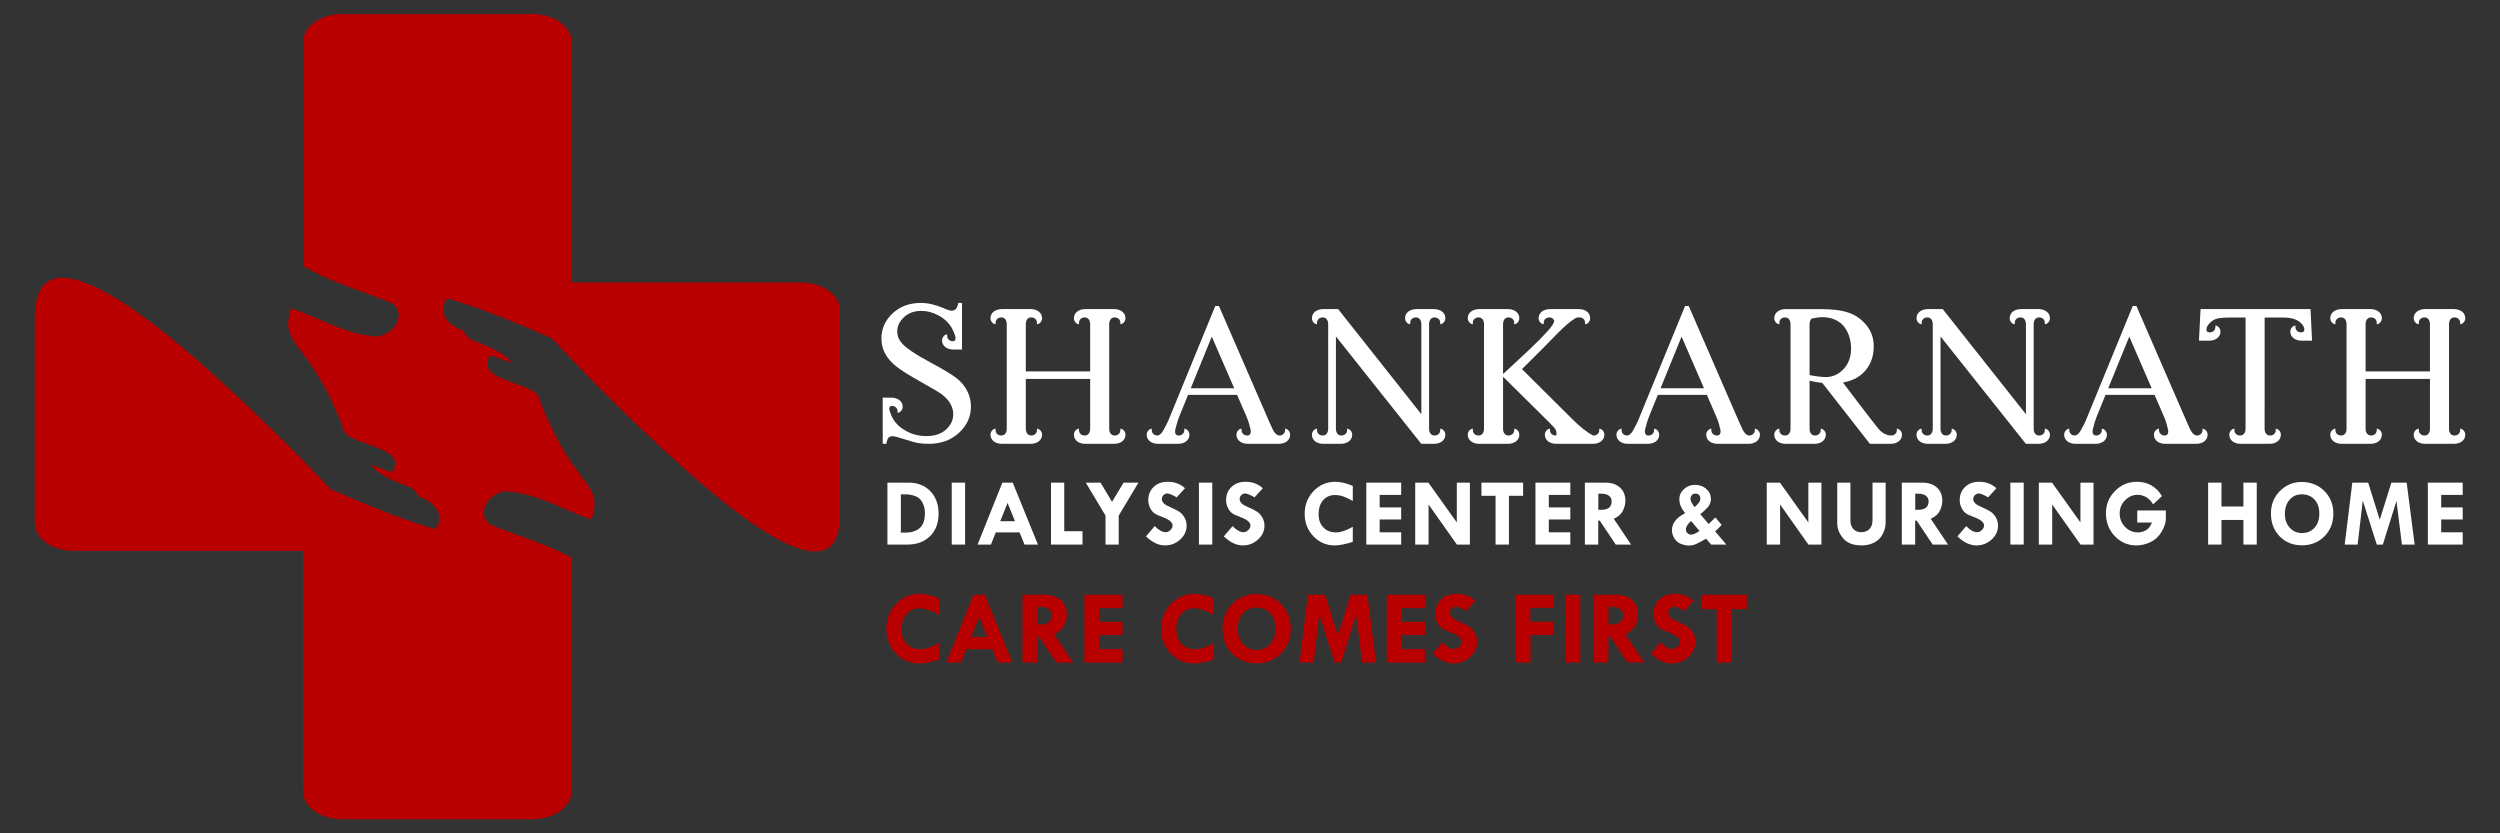
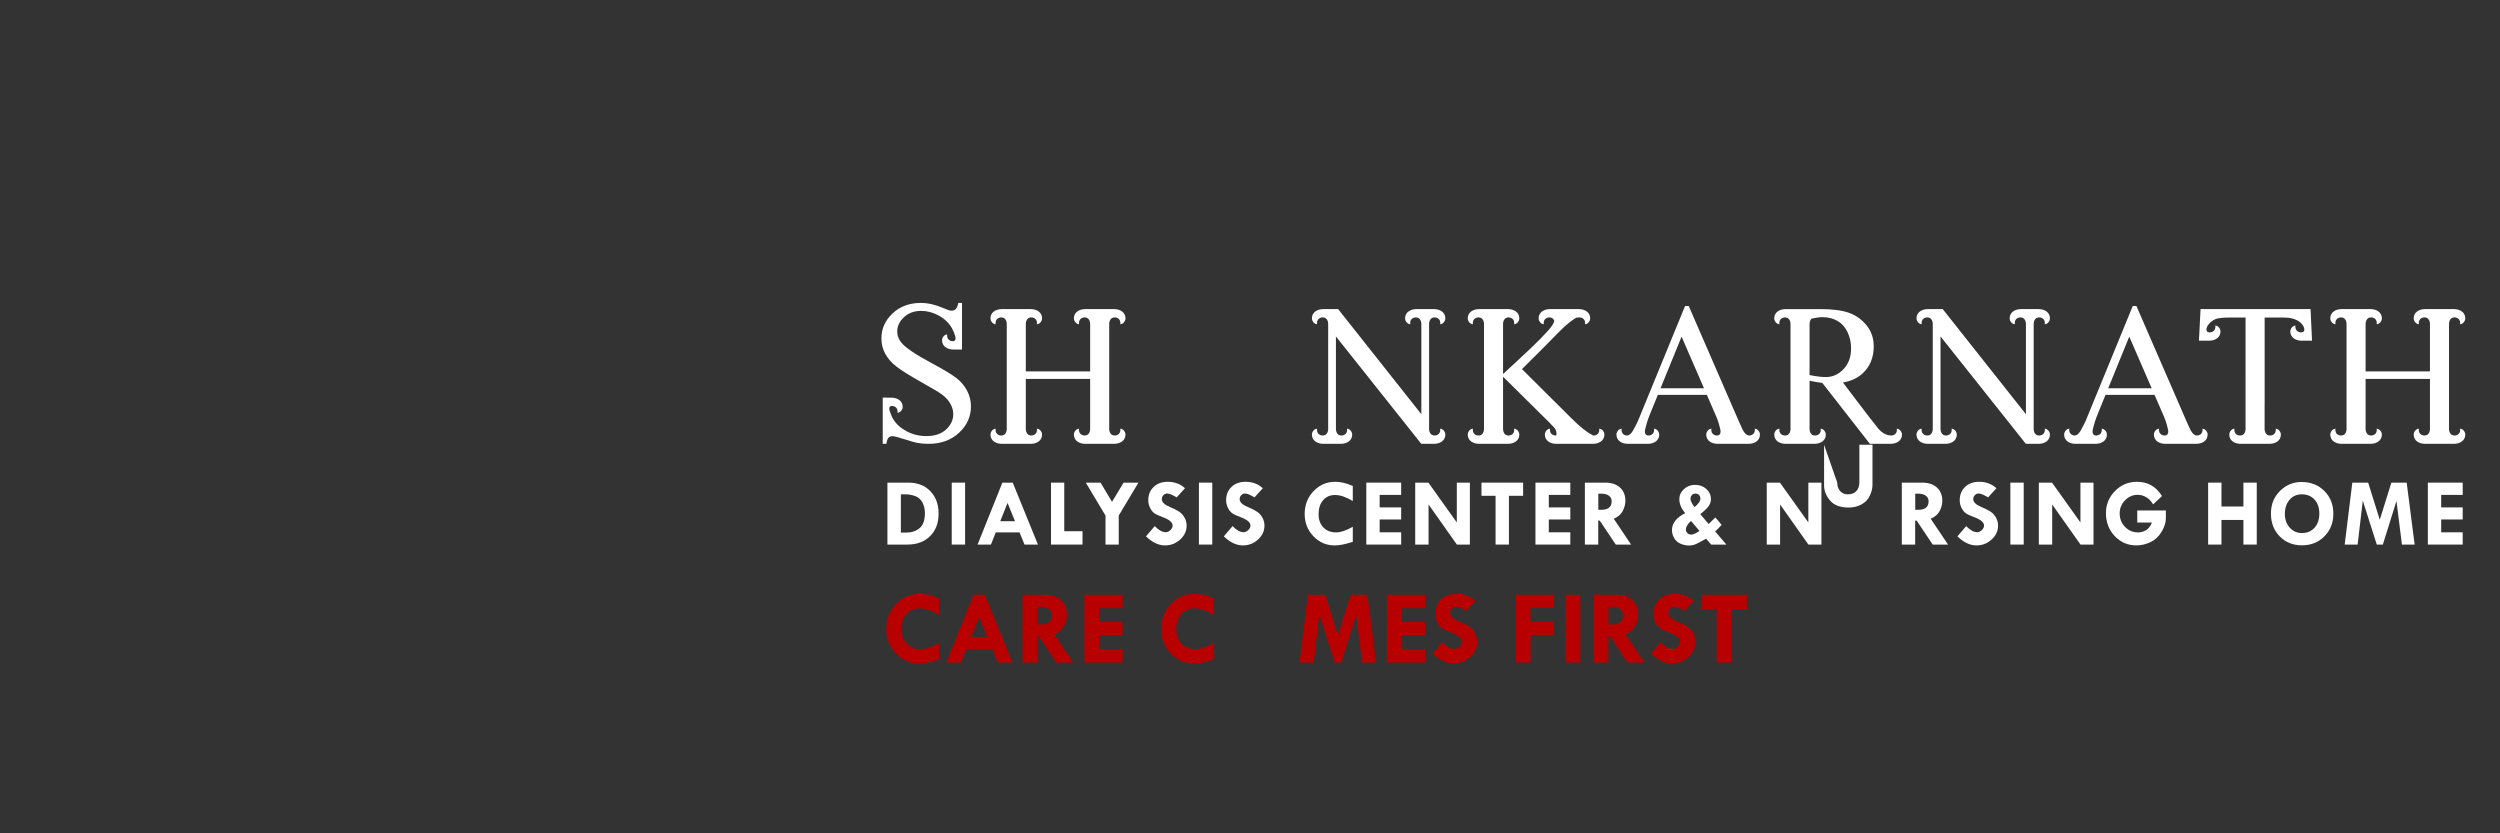
<svg xmlns="http://www.w3.org/2000/svg" xml:space="preserve" width="914.4mm" height="304.8mm" version="1.1" style="shape-rendering:geometricPrecision; text-rendering:geometricPrecision; image-rendering:optimizeQuality; fill-rule:evenodd; clip-rule:evenodd" viewBox="0 0 91440 30480">
  <rect x="0" y="0" width="91440" height="30480" fill="#333333" stroke="none" />
  <defs>
    <style type="text/css">
   
    .fil0 {fill:#B90000;fill-rule:nonzero}
    .fil2 {fill:#B90000;fill-rule:nonzero}
    .fil1 {fill:white;fill-rule:nonzero}
   
  </style>
  </defs>
  <g id="Layer_x0020_1">
-     <path class="fil0" d="M29298.32 10331.73l-2120.54 0 -4854.32 0 -1421.03 0 0 -1011.88 0 -5194.77 0 -2597.42c0,-556.79 -639.27,-1012.25 -1420.43,-1012.25l-6974.86 0c-781.76,0 -1420.81,455.46 -1420.81,1012.25l0 2597.42 0 5194.77 0 406.72c112.83,59.64 226.48,121.45 341.43,185.33 794.77,437.07 1923.71,777.74 2885.44,1166.78 510.54,293.07 258.63,1068.16 -485.07,1228.06 -1031.77,-43.43 -1857.13,-517.43 -2741.8,-868.03l0 -0.6c-4.01,-1.51 -8.03,-2.65 -11.88,-4.22 -141.73,-56.02 -284.6,-109.21 -430.35,-156.43 -31.18,96.78 -54.55,185.16 -71.57,267.42 -1.14,4.93 -1.74,9.54 -2.66,14.53 -15.51,77.05 -24.67,148.78 -28.52,215.96 -0.16,6.07 -0.38,12.04 -0.54,17.95 -2.71,65.44 0.16,127.04 8.02,185.76 0.76,5.53 1.52,11.06 2.28,16.43 9,59.32 23.15,116.09 42.29,171.56 1.14,3.47 2.28,7.31 3.42,10.73 20.66,58.34 46.47,115.55 77.26,173.13 0.22,0.38 0.22,0.54 0.38,0.76 31.4,58.34 67.94,117.22 108.88,178.06 1.9,3.09 4.39,6.51 6.51,9.6 38.98,57.91 82.25,117.98 129.1,181.31 8.4,11.5 18,24.3 26.57,35.95 29.66,39.8 60.29,80.74 92.39,123.79 10.14,13.34 18.98,25.21 29.28,38.98 386.76,516.68 942.8,1287.33 1522.58,2855.62 283.09,536.19 2368.44,572.36 1747.72,1491.25 -118.58,-23.15 -425.96,-148.46 -798.41,-280.05 184.41,167.76 230.71,380.68 1478.83,844.71 161.25,82.41 237.76,217.1 307,338.18 734.1,245.78 921,842.21 577.84,1180.18 -1319.64,-387.52 -2633.15,-942.04 -3802.05,-1456.98 -46.69,-40.13 -1777.43,-1899.59 -3841.68,-3780.85 -2827.32,-2616.34 -6783.78,-5708.58 -6980.99,-2733.4 -0.21,0.97 -0.21,1.73 -0.38,2.49 -4.99,75.97 -7.64,155.73 -7.64,239.71l0 7515.77c0,34.81 2.49,69.24 7.26,103.08 73.04,508.65 680.75,909.18 1413.39,909.18l1887.33 0 5087.69 0 1420.65 0 0 1012.04 0 5978.87 0 1813.16c0,556.79 639.05,1012.25 1420.81,1012.25l6974.86 0c781.16,0 1420.43,-455.46 1420.43,-1012.25l0 -1813.16 0 -5978.87 0 -764.36 -48.2 -26.57c-796.08,-437.62 -1927.51,-778.67 -2891.94,-1168.52 -510.17,-292.85 -258.04,-1069.62 488.15,-1230.12 917.53,38.99 1673.32,417.94 2451.99,748.64l0 0.21c33.51,14.37 67.72,27.55 101.4,41.54 84.15,35.19 168.3,70.54 253.64,103.67 125.69,49.12 252.67,95.43 381.99,137.34 17.03,-53.41 31.34,-103.51 44.19,-152.31 3.8,-14.69 7.05,-28.84 10.68,-43.37 8.46,-34.43 15.73,-67.94 22.02,-100.42 2.65,-13.77 5.37,-27.76 7.64,-41.32 6.13,-36.76 10.9,-72.49 14.15,-106.76 0.6,-6.51 1.74,-13.39 2.28,-19.68 3.25,-40.02 4.23,-78.46 3.85,-115.93 -0.16,-10.14 -0.97,-19.9 -1.52,-30.04 -1.14,-27.16 -3.09,-53.73 -6.34,-79.97 -1.3,-11.44 -2.87,-22.94 -4.77,-34.22 -4.01,-26.18 -9.38,-52.05 -15.51,-77.26 -1.9,-8.46 -3.63,-17.03 -5.69,-25.27 -8.84,-32.53 -19.36,-64.63 -31.18,-96.19 -3.47,-8.83 -7.48,-17.62 -11.12,-26.4 -9.54,-23.37 -19.68,-46.69 -30.79,-69.84 -5.75,-11.87 -11.88,-24.07 -18.17,-35.95 -10.73,-20.66 -22.01,-41.31 -33.89,-62.19 -6.88,-11.82 -13.55,-23.91 -20.82,-35.95 -16.26,-26.78 -33.45,-53.95 -51.67,-81.49 -12.42,-18.71 -25.59,-38.23 -38.98,-57.37 -11.28,-16.43 -22.61,-32.91 -34.43,-49.72 -15.89,-22.39 -32.7,-45.71 -49.73,-68.86 -5.58,-7.48 -11.11,-15.34 -16.86,-22.99 -100.63,-136.75 -217.7,-288.62 -349.07,-472.27 -0.98,-1.3 -1.9,-2.49 -2.88,-3.79 -38.44,-53.79 -77.86,-110.02 -118.42,-169.28l0 0.16c-348.86,-509.95 -773.9,-1240.64 -1211.95,-2427.16 -284.23,-536.52 -2373.75,-572.09 -1750.97,-1493.69 118.21,22.78 426.56,148.03 799.55,280.44 -184.95,-168.74 -230.87,-380.69 -1481.05,-846.45 -162.23,-83.18 -238.74,-217.7 -307.44,-338.4 -735.24,-246.7 -923.28,-843.73 -579.73,-1182.67 1322.13,388.88 2637.75,944.15 3809.15,1459.85 27.71,23.91 2052.81,2233 4320.46,4287.01 2801.88,2583.42 6218.3,5132.8 6218.3,2197.2l0 -7515.77c0,-556.25 -639.27,-1012.09 -1420.43,-1012.09z" />
    <path class="fil1" d="M32949.79 18080.81l0 1399.18 193.19 0c200.08,0 364.59,-54.71 493.31,-163.91 128.88,-109.2 193.35,-291.49 193.35,-546.87 0,-148.41 -31.17,-279.84 -93.15,-394.25 -62.14,-114.35 -152.25,-192.05 -270.08,-232.93 -118.04,-40.77 -230.27,-61.22 -337.2,-61.22l-179.42 0zm-491.78 -427.91l772.92 0c330.15,0 595.84,104.05 797.11,312.15 201.21,208.32 302.01,482.62 302.01,823.08 0,341.65 -103.89,615.36 -311.61,821.18 -207.5,206.04 -483.71,308.9 -828.99,308.9l-731.44 0 0 -2265.31z" />
    <polygon class="fil1" points="34810.67,17652.85 35298.82,17652.85 35298.82,19918.21 34810.67,19918.21 " />
    <path class="fil1" d="M36852.04 18394.81l-266.28 667.57 538.31 0 -272.03 -667.57zm-189.18 -741.96l378.36 0 922.74 2265.3 -491.19 0 -181.37 -445.1 -869.55 0 -177.52 445.1 -488.7 0 907.23 -2265.3z" />
    <polygon class="fil1" points="38441.32,17652.9 38926.06,17652.9 38926.06,19429.89 39593.79,19429.89 39593.79,19918.21 38441.32,19918.21 " />
    <polygon class="fil1" points="39713.95,17652.9 40254.7,17652.9 40672.69,18355.28 41096.75,17652.9 41639.4,17652.9 40918.26,18858.89 40918.26,19918.21 40435.31,19918.21 40435.31,18858.89 " />
    <path class="fil1" d="M43341.67 17858.18l-303.74 333.03c-159.9,-94.29 -274.91,-141.52 -345.07,-141.52 -53.95,0 -100.63,20.44 -139.62,61.22 -39.25,40.93 -58.77,89.52 -58.77,145.74 0,111.7 101.23,208.27 303.58,289.98 148.46,63.33 260.53,120.48 336.44,171.55 75.97,51.3 139.68,122.27 190.75,213.09 51.08,90.88 76.67,189.18 76.67,295.18 0,194.33 -78.4,363.4 -235.43,507.08 -157.07,143.85 -342.4,215.75 -556.25,215.75 -234.72,0 -466.52,-110.34 -695.33,-331.29l320.77 -374.35c143.85,148.24 278.32,222.47 403.84,222.47 58.5,0 114.95,-26.02 169.06,-78.24 53.95,-52.21 80.9,-106.92 80.9,-164.29 0,-118.26 -124.71,-222.47 -374.13,-312.58 -142.71,-52 -244.05,-100.8 -303.75,-146.13 -59.86,-45.33 -110.17,-111.53 -150.95,-198.56 -40.88,-86.64 -61.38,-175.57 -61.38,-266.44 0,-201.22 65.61,-364.59 196.83,-489.89 131.05,-125.47 302.44,-187.99 514.18,-187.99 250.55,0 461.15,78.57 631.4,236.19z" />
    <polygon class="fil1" points="43851.73,17652.85 44339.89,17652.85 44339.89,19918.21 43851.73,19918.21 " />
    <path class="fil1" d="M46188.94 17858.18l-303.75 333.03c-159.9,-94.29 -274.85,-141.52 -345.06,-141.52 -53.95,0 -100.58,20.44 -139.62,61.22 -39.2,40.93 -58.72,89.52 -58.72,145.74 0,111.7 101.17,208.27 303.53,289.98 148.45,63.33 260.53,120.48 336.49,171.55 75.91,51.3 139.62,122.27 190.7,213.09 51.08,90.88 76.72,189.18 76.72,295.18 0,194.33 -78.46,363.4 -235.48,507.08 -157.02,143.85 -342.41,215.75 -556.26,215.75 -234.66,0 -466.51,-110.34 -695.27,-331.29l320.77 -374.35c143.85,148.24 278.32,222.47 403.78,222.47 58.73,0 114.95,-26.02 169.07,-78.24 53.95,-52.21 80.95,-106.92 80.95,-164.29 0,-118.26 -124.71,-222.47 -374.18,-312.58 -142.66,-52 -244.05,-100.8 -303.75,-146.13 -59.86,-45.33 -110.18,-111.53 -150.9,-198.56 -40.93,-86.64 -61.43,-175.57 -61.43,-266.44 0,-201.22 65.61,-364.59 196.88,-489.89 131,-125.47 302.39,-187.99 514.12,-187.99 250.61,0 461.21,78.57 631.41,236.19z" />
    <path class="fil1" d="M49479.68 17773.76l0 552.03c-245.08,-147.32 -459.47,-220.74 -643.66,-220.74 -184.03,0 -331.13,63.11 -441.52,189.72 -110.34,126.44 -165.65,296.7 -165.65,510.55 0,202.57 58.18,364.36 174.27,485.82 116.14,121.29 271.43,181.91 465.76,181.91 170.25,0 373.8,-68.48 610.8,-205.22l0 548.61c-265.74,88.54 -487.23,132.89 -664.32,132.89 -304.72,0 -563.52,-111.86 -776.23,-335.68 -212.93,-223.77 -319.25,-496.56 -319.25,-818.69 0,-327.66 108.44,-605.22 325.16,-832.46 216.94,-227.02 480.51,-340.67 790.98,-340.67 200.24,0 414.85,50.7 643.66,151.93z" />
    <polygon class="fil1" points="49974.18,17652.9 51249.03,17652.9 51249.03,18101.42 50462.28,18101.42 50462.28,18558.77 51249.03,18558.77 51249.03,19000.24 50462.28,19000.24 50462.28,19469.64 51249.03,19469.64 51249.03,19918.21 49974.18,19918.21 " />
    <polygon class="fil1" points="53284.44,17652.9 53762.29,17652.9 53762.29,19918.21 53286.77,19918.21 52250.98,18451.69 52250.98,19918.21 51762.83,19918.21 51762.83,17652.9 52245.4,17652.9 53284.44,19109.12 " />
    <polygon class="fil1" points="54186.14,17652.9 55709.48,17652.9 55709.48,18134.33 55190.15,18134.33 55190.15,19918.21 54702,19918.21 54702,18134.33 54186.14,18134.33 " />
    <polygon class="fil1" points="56161.04,17652.9 57435.89,17652.9 57435.89,18101.42 56649.19,18101.42 56649.19,18558.77 57435.89,18558.77 57435.89,19000.24 56649.19,19000.24 56649.19,19469.64 57435.89,19469.64 57435.89,19918.21 56161.04,19918.21 " />
    <path class="fil1" d="M58460.23 18056.63l0 590.15 105.63 0c255.16,0 382.53,-104.27 382.53,-312.37 0,-85.13 -33.08,-152.64 -99.44,-202.79 -66.37,-49.88 -158.38,-74.99 -276.21,-74.99l-112.51 0zm-491.56 -403.78l745.97 0c227.08,0 406.28,59.86 538.09,179.41 131.81,119.56 197.8,281.19 197.8,484.52 0,116.15 -30.25,236.84 -90.71,362.09 -60.4,125.31 -171.94,223.61 -334.55,294.97l633.9 944.37 -561.02 0 -586.08 -876.43 -55.25 0 0 876.43 -488.15 0 0 -2265.36z" />
    <path class="fil1" d="M61977.35 18546.85c143.47,-111.7 215.2,-215.15 215.2,-310.8 0,-55.09 -16.64,-99.5 -49.93,-132.73 -33.46,-33.51 -77.87,-50.16 -132.95,-50.16 -51.84,0 -94.3,18.17 -127.59,54.33 -33.45,36.33 -50.1,82.63 -50.1,139.08 0,69.02 48.58,169.06 145.37,300.28zm25.43 686.17c-7.05,-6.89 -28.68,-32.75 -65.01,-77.7 -36.33,-44.74 -65.39,-78.25 -87.24,-100.04 -125.09,110.56 -187.61,215.8 -187.61,315.84 0,48.36 18.92,91.03 56.99,127.74 37.84,36.93 82.79,55.31 134.63,55.31 74.61,0 177.14,-44.95 307.22,-134.85l-158.98 -186.3zm186.9 -428.3l305.1 361.49 246.38 -240.03 229.52 270.83c-4.61,6.89 -42.07,47.07 -112.83,120.7 -70.81,73.69 -113.43,111.53 -128.34,113.81l413.7 486.63 -553.76 0 -187.66 -215.2c-176.16,102.15 -303.36,169.28 -381.39,201.43 -78.4,32.16 -159.52,48.21 -243.29,48.21 -95.65,0 -193.95,-19.69 -295.34,-59.49 -101.18,-39.58 -181.16,-106.38 -239.88,-200.07 -58.72,-93.75 -88,-195.31 -88,-304.51 0,-248.49 160.71,-454.86 481.49,-619.37 -141.58,-172.53 -212.33,-343.38 -212.33,-512.44 0,-141.36 56.22,-264.01 168.3,-367.46 112.13,-103.51 246.98,-155.34 404.54,-155.34 165.7,0 304.18,50.31 415.88,150.95 111.32,100.58 167.16,224.37 167.16,371.63 0,121.84 -46.68,230.12 -140.21,325 -93.53,94.89 -176.55,169.28 -249.04,223.23z" />
    <polygon class="fil1" points="66142.25,17652.9 66620.1,17652.9 66620.1,19918.21 66144.58,19918.21 65108.79,18451.69 65108.79,19918.21 64620.63,19918.21 64620.63,17652.9 65103.26,17652.9 66142.25,19109.12 " />
-     <path class="fil1" d="M67199.34 17652.9l481.43 0 0 1385.41c0,128.77 35.63,232.23 106.93,310.47 71.19,78.24 165.1,117.22 281.19,117.22 133.33,0 236.84,-39.2 310.47,-117.98 73.63,-78.84 110.34,-190.16 110.34,-333.79l0 -1361.33 479.75 0 0 1466.52c0,128.72 -33.46,262.43 -100.04,401.13 -66.75,138.7 -169.28,244.65 -307.98,318.28 -138.64,73.63 -293.6,110.39 -465,110.39 -310.63,0 -537.66,-86.48 -681.34,-259.61 -144.01,-173.07 -215.75,-355.2 -215.75,-546.06l0 -1490.65z" />
+     <path class="fil1" d="M67199.34 17652.9c0,128.77 35.63,232.23 106.93,310.47 71.19,78.24 165.1,117.22 281.19,117.22 133.33,0 236.84,-39.2 310.47,-117.98 73.63,-78.84 110.34,-190.16 110.34,-333.79l0 -1361.33 479.75 0 0 1466.52c0,128.72 -33.46,262.43 -100.04,401.13 -66.75,138.7 -169.28,244.65 -307.98,318.28 -138.64,73.63 -293.6,110.39 -465,110.39 -310.63,0 -537.66,-86.48 -681.34,-259.61 -144.01,-173.07 -215.75,-355.2 -215.75,-546.06l0 -1490.65z" />
    <path class="fil1" d="M70052.25 18056.63l0 590.15 105.57 0c255.16,0 382.58,-104.27 382.58,-312.37 0,-85.13 -33.13,-152.64 -99.5,-202.79 -66.36,-49.88 -158.38,-74.99 -276.2,-74.99l-112.45 0zm-491.63 -403.78l746.2 0c226.86,0 406.11,59.86 537.87,179.41 131.81,119.56 197.8,281.19 197.8,484.52 0,116.15 -30.2,236.84 -90.66,362.09 -60.46,125.31 -171.99,223.61 -334.54,294.97l633.9 944.37 -561.03 0 -586.08 -876.43 -55.3 0 0 876.43 -488.16 0 0 -2265.36z" />
    <path class="fil1" d="M73020.97 17858.18l-303.75 333.03c-159.9,-94.29 -274.9,-141.52 -345.06,-141.52 -53.95,0 -100.64,20.44 -139.68,61.22 -39.2,40.93 -58.72,89.52 -58.72,145.74 0,111.7 101.23,208.27 303.59,289.98 148.45,63.33 260.53,120.48 336.44,171.55 75.96,51.3 139.67,122.27 190.75,213.09 51.02,90.88 76.67,189.18 76.67,295.18 0,194.33 -78.41,363.4 -235.49,507.08 -157.02,143.85 -342.35,215.75 -556.2,215.75 -234.72,0 -466.57,-110.34 -695.33,-331.29l320.77 -374.35c143.85,148.24 278.32,222.47 403.79,222.47 58.56,0 115,-26.02 169.11,-78.24 53.95,-52.21 80.9,-106.92 80.9,-164.29 0,-118.26 -124.71,-222.47 -374.12,-312.58 -142.71,-52 -244.11,-100.8 -303.75,-146.13 -59.86,-45.33 -110.18,-111.53 -150.95,-198.56 -40.94,-86.64 -61.38,-175.57 -61.38,-266.44 0,-201.22 65.61,-364.59 196.82,-489.89 131.05,-125.47 302.39,-187.99 514.18,-187.99 250.56,0 461.15,78.57 631.41,236.19z" />
    <polygon class="fil1" points="73531.03,17652.85 74019.18,17652.85 74019.18,19918.21 73531.03,19918.21 " />
    <polygon class="fil1" points="76094.28,17652.9 76572.08,17652.9 76572.08,19918.21 76096.56,19918.21 75060.77,18451.69 75060.77,19918.21 74572.62,19918.21 74572.62,17652.9 75055.24,17652.9 76094.28,19109.12 " />
    <path class="fil1" d="M79076.56 18144.63l-324.41 303.75c-67.88,-117.44 -151.87,-205.07 -251.91,-263.24 -100.04,-57.97 -204.68,-87.03 -313.89,-87.03 -177.14,0 -330.91,67.18 -461.53,201.81 -130.67,134.47 -195.68,293.23 -195.68,476.12 0,194.49 65.01,359.21 195.68,494.23 130.62,135.28 287.65,202.78 471.89,202.78 100.04,0 196.23,-25.26 289,-75.96 92.55,-50.48 167,-145.37 223.39,-284.61l-536.68 0 0 -441.68 1045.71 0 0 293.28c0,150.68 -51.84,312.53 -155.51,485.66 -103.51,173.07 -239.65,299.73 -408.77,379.65 -169.12,79.98 -339.91,119.94 -512.45,119.94 -312.74,0 -576.69,-113.43 -791.9,-339.91 -214.98,-226.65 -322.5,-506.7 -322.5,-840.27 0,-316.22 110.55,-586.67 332.05,-810.88 221.54,-224.36 487.99,-336.44 799.76,-336.44 397.87,0 703.9,174.27 917.75,522.8z" />
    <polygon class="fil1" points="80764.52,17652.9 81252.67,17652.9 81252.67,18525.86 82054.93,18525.86 82054.93,17652.9 82543.08,17652.9 82543.08,19918.21 82054.93,19918.21 82054.93,19017.65 81252.67,19017.65 81252.67,19918.21 80764.52,19918.21 " />
    <path class="fil1" d="M84204.1 18080.81c-189.72,-3.47 -342.73,62.14 -458.88,196.61 -116.08,134.69 -174.26,308.36 -174.26,521.07 0,201.21 59.31,368 177.73,500.4 118.37,132.14 267.96,198.35 448.52,198.35 189.78,0 343,-65.23 459.85,-195.91 116.69,-130.45 175.03,-302.77 175.03,-516.62 0,-210.59 -57.21,-379.49 -171.56,-507.29 -114.57,-127.58 -266.66,-193.19 -456.43,-196.61zm-1142.12 703.9c0,-334.76 110.78,-611.12 332.27,-829.04 221.28,-217.86 483.92,-326.84 787.29,-326.84 335.9,0 613.84,109.58 833.44,328.58 219.59,219.05 329.55,496.01 329.55,830.72 0,332.48 -108.66,608.47 -326.14,828.07 -217.26,219.81 -491.19,329.55 -821.18,329.55 -330.15,0 -601.75,-109.2 -815.21,-327.82 -213.26,-218.46 -320.02,-496.18 -320.02,-833.22z" />
    <polygon class="fil1" points="86037.97,17652.9 86618.08,17652.9 87042.52,19010.6 87467.02,17652.9 88026.48,17652.9 88318.4,19918.21 87853.19,19918.21 87653.11,18324.1 87154.65,19918.21 86932.94,19918.21 86421.47,18310.33 86232.46,19918.21 85759.81,19918.21 " />
    <polygon class="fil1" points="88800.76,17652.9 90075.66,17652.9 90075.66,18101.42 89288.91,18101.42 89288.91,18558.77 90075.66,18558.77 90075.66,19000.24 89288.91,19000.24 89288.91,19469.64 90075.66,19469.64 90075.66,19918.21 88800.76,19918.21 " />
    <path class="fil1" d="M58492.71 15679.57c25.98,180.61 -104.64,249.64 -201.43,249.64 -10.73,0 -24.13,-1.9 -35.41,-2.28 -4.55,-3.85 -0.37,-7.48 -8.18,-11.5 -210.81,-107.68 -465.22,-310.63 -763.22,-608.63l-1817.01 -1806.27 752.32 -748.47c438.43,-448.36 684.44,-696.64 737.57,-745.06 184.19,-169.65 339.37,-292.63 465.22,-368.97 11.66,-7.1 21.2,-11.12 32.53,-17.79 33.62,-5.53 70,-10.52 117.07,-10.52 96.94,0 227.62,69.25 201.59,249.8 106.17,-3.63 189.18,-117.06 189.18,-216.5 0,-221.12 -197.58,-337.42 -417.56,-337.42l-156.48 0 -614.38 0 -281.03 0c-219.98,0 -417.56,116.3 -417.56,337.42 0,99.44 83.01,212.87 189.4,216.5 -26.25,-180.55 104.59,-249.8 201.37,-249.8 111.16,0 162.07,65.02 185.17,129.7 -15.29,51.08 -38.82,105.19 -79.76,165.81 -150.14,220.36 -584.94,660.14 -1304.51,1319.1 -276.04,254.94 -438.59,405.68 -491.78,455.83l0 -1813.16c0,0 -16.87,-257.28 204.08,-257.28 97.01,0 227.62,69.25 201.6,249.8 106.16,-3.63 189.18,-117.06 189.18,-216.5 0,-221.12 -197.37,-337.42 -417.56,-337.42l-156.27 0 -614.38 0 -0.21 0 -280.98 0c-219.97,0 -417.39,116.3 -417.39,337.42 0,99.44 82.85,212.87 189.17,216.5 -25.97,-180.55 104.65,-249.8 201.44,-249.8 221.11,0 204.3,257.28 204.3,257.28l0 3805.14c0,0 16.81,257.07 -204.3,257.07 -96.79,0 -227.41,-69.03 -201.44,-249.64 -106.32,3.47 -189.17,117.07 -189.17,216.34 0,221.34 197.42,337.64 417.39,337.64l1051.84 0c220.19,0 417.56,-116.3 417.56,-337.64 0,-99.27 -83.02,-212.87 -189.18,-216.34 26.02,180.61 -104.59,249.64 -201.6,249.64 -220.95,0 -204.08,-257.07 -204.08,-257.07l0 -1892.91 1694.57 1676.57c128.51,125.85 204.09,211.95 227.24,258.04 22.94,45.92 34.43,98.14 34.43,156.27 0,18.16 -8.46,34.81 -14.37,52.05 -9,0.92 -12.63,7.05 -22.39,7.05 -96.95,0 -227.62,-69.03 -201.59,-249.64 -106.17,3.47 -189.18,117.07 -189.18,216.34 0,221.34 197.42,337.64 417.56,337.64l223.01 0 57.96 0 482.03 0 422.92 0 156.27 0c220.19,0 417.61,-116.3 417.61,-337.64 0,-99.27 -82.85,-212.87 -189.18,-216.34z" />
    <path class="fil1" d="M52676.18 15679.57c25.98,180.61 -104.64,249.64 -201.64,249.64 -220.9,0 -204.09,-257.07 -204.09,-257.07l0 -3805.14c0,0 -16.81,-257.28 204.09,-257.28 97,0 227.62,69.25 201.64,249.8 106.33,-3.63 189.18,-117.06 189.18,-216.5 0,-221.12 -197.42,-337.42 -417.61,-337.42l-638.29 0c-219.98,0 -417.56,116.3 -417.56,337.42 0,99.44 83.01,212.87 189.4,216.5 -26.25,-180.55 104.59,-249.8 201.37,-249.8 220.95,0 204.31,257.28 204.31,257.28l0 3283.16 -3043.44 -3844.56 -77.7 0 -37.68 0 -144.99 0 -0.16 0 -280.81 0c-220.2,0 -417.56,116.3 -417.56,337.42 0,99.44 82.79,212.87 189.18,216.5 -26.03,-180.55 104.59,-249.8 201.37,-249.8 221.17,0 204.31,257.28 204.31,257.28l0 3805.14c0,0 16.86,257.07 -204.31,257.07 -96.78,0 -227.4,-69.03 -201.37,-249.64 -106.39,3.47 -189.18,117.07 -189.18,216.34 0,221.34 197.36,337.64 417.56,337.64l638.29 0c219.97,0 417.56,-116.3 417.56,-337.64 0,-99.27 -83.02,-212.87 -189.18,-216.34 26.02,180.61 -104.81,249.64 -201.6,249.64 -220.95,0 -204.3,-257.07 -204.3,-257.07l0 -3366.38 3121.35 3927.79 182.46 0 0 0 280.97 0c220.19,0 417.61,-116.3 417.61,-337.64 0,-99.27 -82.85,-212.87 -189.18,-216.34z" />
    <path class="fil1" d="M74789.56 15679.57c26.02,180.61 -104.6,249.64 -201.6,249.64 -220.9,0 -204.09,-257.07 -204.09,-257.07l0 -3805.14c0,0 -16.81,-257.28 204.09,-257.28 97,0 227.62,69.25 201.6,249.8 106.38,-3.63 189.17,-117.06 189.17,-216.5 0,-221.12 -197.36,-337.42 -417.55,-337.42l-638.3 0c-219.97,0 -417.55,116.3 -417.55,337.42 0,99.44 83.01,212.87 189.34,216.5 -26.19,-180.55 104.64,-249.8 201.43,-249.8 220.95,0 204.3,257.28 204.3,257.28l0 3283.16 -3043.49 -3844.56 -77.64 0 -37.69 0 -144.98 0 -0.17 0 -281.03 0c-219.97,0 -417.34,116.3 -417.34,337.42 0,99.44 82.8,212.87 189.18,216.5 -26.02,-180.55 104.59,-249.8 201.38,-249.8 221.11,0 204.3,257.28 204.3,257.28l0 3805.14c0,0 16.81,257.07 -204.3,257.07 -96.79,0 -227.4,-69.03 -201.38,-249.64 -106.38,3.47 -189.18,117.07 -189.18,216.34 0,221.34 197.37,337.64 417.34,337.64l638.51 0c219.98,0 417.56,-116.3 417.56,-337.64 0,-99.27 -83.01,-212.87 -189.18,-216.34 26.03,180.61 -104.81,249.64 -201.59,249.64 -220.95,0 -204.31,-257.07 -204.31,-257.07l0 -3366.38 3121.3 3927.79 182.51 0 0 0 280.98 0c220.19,0 417.55,-116.3 417.55,-337.64 0,-99.27 -82.79,-212.87 -189.17,-216.34z" />
    <path class="fil1" d="M66186.6 13719.26l0 -1852.36c0,0 -8.24,-140.6 76.88,-213.69 155.13,-33.07 290.74,-53.14 395.38,-53.14 203.5,0 385.25,45.33 545.15,136.15 159.89,90.88 283.3,227.84 370.49,410.73 87.24,182.83 130.83,381.01 130.83,594.1 0,310.04 -91.41,562.76 -274.25,757.63 -182.88,195.15 -400.37,292.69 -652.28,292.69 -70.38,0 -155.12,-6.13 -254.4,-18.16 -98.31,-12.04 -211.2,-30.04 -337.8,-53.95zm3190.92 1960.42c26.24,180.39 -104.6,249.63 -201.43,249.63 -220.9,0 -393.27,-151.71 -479.16,-257.28 -290.35,-357.48 -1085.51,-1410.51 -1289.22,-1680.58 296.49,-52.43 541.13,-164.13 728.41,-341.81 265.31,-251.92 397.88,-579.03 397.88,-981.3 0,-295.51 -87.24,-551.05 -261.67,-766.85 -174.49,-215.53 -388.88,-368.76 -643.28,-459.63 -254.41,-90.82 -601.97,-136.21 -1042.9,-136.21l-222.03 0 -181.37 0 -870.52 0c-220.14,0 -417.56,116.14 -417.56,337.42 0,99.5 83.01,212.93 189.18,216.34 -26.03,-180.55 104.64,-249.58 201.59,-249.58 220.95,0 204.14,257.07 204.14,257.07l0 3805.13c0,0 16.81,257.28 -204.14,257.28 -96.95,0 -227.62,-69.24 -201.59,-249.63 -106.17,3.47 -189.18,116.9 -189.18,216.34 0,221.12 197.42,337.42 417.56,337.42l281.03 0 0 0 614.38 0 156.48 0c219.97,0 417.34,-116.3 417.34,-337.42 0,-99.44 -82.8,-212.87 -189.18,-216.34 26.03,180.39 -104.59,249.63 -201.43,249.63 -221.11,0 -204.25,-257.28 -204.25,-257.28l0 -1745.59c155.88,33.45 302.61,58.88 439.57,75.74 8.95,1.14 16.05,0.55 25.05,1.52l1741.21 2229.74 475.9 0 0 0 281.02 0c219.98,0 417.56,-116.3 417.56,-337.42 0,-99.44 -83.01,-212.87 -189.39,-216.34z" />
    <path class="fil1" d="M35377.01 14300.13c-90.88,-179.26 -220.57,-334.93 -388.88,-466.95 -168.35,-132.14 -482.78,-321.7 -943.01,-568.84 -564.5,-302.83 -921.82,-544.98 -1072.17,-726.89 -104.05,-123.57 -156.27,-260.32 -156.27,-410.45 0,-196.29 82.47,-371.31 247.14,-525.3 164.73,-153.77 373.21,-230.66 625.12,-230.66 222.85,0 438.59,56.83 646.91,170.8 208.32,113.81 368.76,267.64 481.43,461.59 47.83,82.25 86.11,182.83 121.46,289.21 19.35,79.76 26.4,187.82 -92.18,187.82 -96.78,0 -227.4,-69.24 -201.43,-249.63 -106.33,3.47 -189.18,116.9 -189.18,216.34 0,221.33 197.42,337.42 417.4,337.42l178.44 0 102.75 0 0 0 31.72 0 0.38 0 -0.38 -107.47 0 -1596.81 -134.47 0c-24.29,113.81 -56.39,189.56 -96.41,227.02 -39.96,37.69 -91.41,56.45 -154.36,56.45 -55.85,0 -151.5,-30.42 -287.11,-90.88 -293.22,-128.34 -570.57,-192.59 -832.24,-192.59 -419.07,0 -764.35,127.74 -1035.79,383.29 -271.21,255.76 -407.03,560.27 -407.03,914.17 0,203.33 46.08,390.01 138.1,559.45 92.17,169.66 227.24,324.84 405.3,465.22 178.12,140.6 477.85,329.02 899.42,565.2 421.57,236.25 679.61,390.61 774.12,463.32 140.38,106.55 244.05,221.66 310.63,345.23 66.59,123.57 100.04,245.84 100.04,367.08 0,218.08 -87.78,407.04 -263.57,566.99 -175.62,159.9 -414.9,239.82 -717.73,239.82 -261.67,0 -502.08,-58.12 -721.3,-174.43 -219.38,-116.3 -382.15,-262.43 -488.91,-438.05 -50.48,-83.39 -95.43,-190.1 -136.37,-313.67 -19.9,-78.46 -25.05,-175.41 87.24,-175.41 96.95,0 227.62,69.03 201.6,249.64 106.16,-3.47 189.17,-116.9 189.17,-216.35 0,-221.33 -197.58,-337.63 -417.55,-337.63l-178.28 0c0,-0.16 0,-0.38 -0.22,-0.54l-134.47 0 0 0.54 -0.38 0 0.38 84.75 0 1604.46 134.47 0c17.03,-113.81 43.05,-188.96 78.24,-225.13 35.19,-36.54 83.01,-54.71 143.47,-54.71 63.12,0 212.71,38.23 448.95,114.57 236.19,76.34 391.75,120.53 466.9,132.57 126.07,21.8 260.54,32.7 403.41,32.7 455.46,0 827.85,-135.07 1117.44,-405.14 289.6,-270.08 434.21,-591.83 434.21,-964.82 0,-196.22 -45.33,-384.1 -136.15,-563.3z" />
    <path class="fil1" d="M84564.83 12461.22l-54.49 -1155.68 -4023.05 0 -58.13 1155.68 56.45 0 0 0.21 32.09 0 0.22 0 280.98 0c219.97,0 417.39,-116.3 417.39,-337.42 0,-99.44 -82.85,-212.87 -189.18,-216.5 26.03,180.55 -104.64,249.58 -201.43,249.58 -188.04,0 -114.19,-180.18 -81.28,-245.57 86.43,-118.64 187.66,-202.79 306.24,-246.22 96.95,-33.83 260.54,-50.86 490.6,-50.86l592.42 0 0 2155.13 -0.6 0 0 1902.52c0,0 16.87,257.28 -204.25,257.28 -96.78,0 -227.46,-69.24 -201.43,-249.85 -106.17,3.63 -189.18,117.06 -189.18,216.56 0,221.11 197.42,337.42 417.56,337.42l280.97 0 0 0 614.44 0 156.43 0c219.97,0 417.39,-116.31 417.39,-337.42 0,-99.5 -82.79,-212.93 -189.18,-216.56 26.03,180.61 -104.64,249.85 -201.43,249.85 -221.11,0 -204.25,-257.28 -204.25,-257.28l0 -900.34 1.3 0 0 -3157.31 693.98 0c203.55,0 367.67,33.29 492.55,100.04 105.78,56.44 170.41,117.82 233.96,217.86 34.21,77.1 78.19,224.75 -91.25,224.75 -96.79,0 -227.46,-69.03 -201.44,-249.58 -106.32,3.63 -189.17,117.06 -189.17,216.5 0,221.12 197.42,337.42 417.39,337.42l280.98 0 0.21 0 32.1 0 0 -0.21 64.09 0z" />
    <path class="fil1" d="M40976.43 15679.57c25.98,180.61 -104.64,249.64 -201.43,249.64 -221.11,0 -204.3,-257.07 -204.3,-257.07l0 -3805.14c0,0 -16.81,-257.28 204.3,-257.28 96.79,0 227.41,69.25 201.43,249.8 106.33,-3.63 189.18,-117.06 189.18,-216.5 0,-221.12 -197.42,-337.42 -417.61,-337.42l-156.26 0 -614.39 0 -0.16 0 -281.03 0c-219.97,0 -417.34,116.3 -417.34,337.42 0,99.44 82.8,212.87 189.18,216.5 -26.03,-180.55 104.59,-249.8 201.38,-249.8 221.11,0 204.3,257.28 204.3,257.28l0 1718.44 -2353.69 0 0 -1718.44c0,0 -16.64,-257.28 204.26,-257.28 97,0 227.62,69.25 201.64,249.8 106.17,-3.63 189.18,-117.06 189.18,-216.5 0,-221.12 -197.63,-337.42 -417.61,-337.42l-156.43 0 -614.38 0 0 0 -281.03 0c-219.97,0 -417.56,116.3 -417.56,337.42 0,99.44 83.02,212.87 189.18,216.5 -26.02,-180.55 104.65,-249.8 201.6,-249.8 220.95,0 204.3,257.28 204.3,257.28l0 3805.14c0,0 16.65,257.07 -204.3,257.07 -96.95,0 -227.62,-69.03 -201.6,-249.64 -106.16,3.47 -189.18,117.07 -189.18,216.34 0,221.34 197.59,337.64 417.56,337.64l1051.84 0c219.98,0 417.61,-116.3 417.61,-337.64 0,-99.27 -83.01,-212.87 -189.18,-216.34 25.98,180.61 -104.64,249.64 -201.64,249.64 -220.9,0 -204.26,-257.07 -204.26,-257.07l0 -1811.8 2353.69 0 0 1811.8c0,0 16.81,257.07 -204.3,257.07 -96.79,0 -227.41,-69.03 -201.38,-249.64 -106.38,3.47 -189.18,117.07 -189.18,216.34 0,221.34 197.37,337.64 417.34,337.64l1051.84 0c220.19,0 417.61,-116.3 417.61,-337.64 0,-99.27 -82.85,-212.87 -189.18,-216.34z" />
    <path class="fil1" d="M89980.83 15679.57c25.97,180.61 -104.65,249.64 -201.43,249.64 -221.12,0 -204.31,-257.07 -204.31,-257.07l0 -3805.14c0,0 -16.81,-257.28 204.31,-257.28 96.78,0 227.4,69.25 201.43,249.8 106.33,-3.63 189.18,-117.06 189.18,-216.5 0,-221.12 -197.42,-337.42 -417.62,-337.42l-156.26 0 -614.38 0 -0.17 0 -281.02 0c-219.98,0 -417.34,116.3 -417.34,337.42 0,99.44 82.79,212.87 189.17,216.5 -26.02,-180.55 104.6,-249.8 201.38,-249.8 221.11,0 204.31,257.28 204.31,257.28l0 1718.44 -2353.69 0 0 -1718.44c0,0 -16.65,-257.28 204.25,-257.28 97,0 227.62,69.25 201.65,249.8 106.16,-3.63 189.17,-117.06 189.17,-216.5 0,-221.12 -197.63,-337.42 -417.61,-337.42l-156.43 0 -614.38 0 0 0 -281.02 0c-219.98,0 -417.56,116.3 -417.56,337.42 0,99.44 83.01,212.87 189.18,216.5 -26.03,-180.55 104.64,-249.8 201.59,-249.8 220.95,0 204.31,257.28 204.31,257.28l0 3805.14c0,0 16.64,257.07 -204.31,257.07 -96.95,0 -227.62,-69.03 -201.59,-249.64 -106.17,3.47 -189.18,117.07 -189.18,216.34 0,221.34 197.58,337.64 417.56,337.64l1051.83 0c219.98,0 417.61,-116.3 417.61,-337.64 0,-99.27 -83.01,-212.87 -189.17,-216.34 25.97,180.61 -104.65,249.64 -201.65,249.64 -220.9,0 -204.25,-257.07 -204.25,-257.07l0 -1811.8 2353.69 0 0 1811.8c0,0 16.8,257.07 -204.31,257.07 -96.78,0 -227.4,-69.03 -201.38,-249.64 -106.38,3.47 -189.17,117.07 -189.17,216.34 0,221.34 197.36,337.64 417.34,337.64l1051.83 0c220.2,0 417.62,-116.3 417.62,-337.64 0,-99.27 -82.85,-212.87 -189.18,-216.34z" />
-     <path class="fil1" d="M43552.27 14201.99l770.27 -1889.67 820.25 1889.67 -1590.52 0zm3447.28 1477.64c25.97,180.39 -104.87,249.63 -201.65,249.63 -158.55,0 -259.18,-250.61 -259.18,-250.61l-21.42 -46.63 0.6 0c-26.79,-56.66 -53.19,-111.91 -87.41,-190.75l-1846.28 -4248.29 -134.47 0 -1718.81 4193.8c-39.8,97.92 -85.35,172.75 -122.82,245.24l-27.32 51.08c0,0 -107.52,243.07 -249.47,246.16 -96.79,2.12 -227.63,-69.24 -201.6,-249.63 -106.16,3.47 -189.18,116.9 -189.18,216.34 0,221.33 197.58,337.42 417.56,337.42l237.6 0 132.51 0 0 0 358.89 0c220.14,0 417.56,-116.09 417.56,-337.42 0,-99.44 -83.01,-212.87 -189.18,-216.34 25.98,180.39 -104.64,249.63 -201.64,249.63 -198.89,0 -116.85,-253.86 -116.85,-253.86l8.4 -33.62c21.26,-92.01 69.84,-268.4 154.37,-476.71l294.21 -722.07 1793.25 0 329.18 758.45c78.79,181.53 119.56,316.92 142.71,430.57l1.52 0 10.9 43.38c0,0 82.04,253.86 -116.85,253.86 -97,0 -227.62,-69.24 -201.65,-249.63 -106.16,3.47 -189.17,116.9 -189.17,216.34 0,221.33 197.63,337.42 417.55,337.42l358.89 0 0 0 614.38 0 156.49 0c219.92,0 417.55,-116.09 417.55,-337.42 0,-99.44 -83.01,-212.87 -189.17,-216.34z" />
    <path class="fil1" d="M60735.3 14201.99l770.27 -1889.67 820.21 1889.67 -1590.48 0zm3447.23 1477.64c26.02,180.39 -104.81,249.63 -201.6,249.63 -158.59,0 -259.18,-250.61 -259.18,-250.61l-21.41 -46.63 0.54 0c-26.79,-56.66 -53.14,-111.91 -87.4,-190.75l-1846.24 -4248.29 -134.47 0 -1718.86 4193.8c-39.75,97.92 -85.29,172.75 -122.76,245.24l-27.38 51.08c0,0 -107.52,243.07 -249.42,246.16 -97,2.12 -227.62,-69.24 -201.59,-249.63 -106.17,3.47 -189.18,116.9 -189.18,216.34 0,221.33 197.58,337.42 417.56,337.42l237.54 0 132.57 0 0 0 358.84 0c220.19,0 417.55,-116.09 417.55,-337.42 0,-99.44 -83.01,-212.87 -189.17,-216.34 26.02,180.39 -104.6,249.63 -201.6,249.63 -198.94,0 -116.85,-253.86 -116.85,-253.86l8.41 -33.62c21.2,-92.01 69.78,-268.4 154.37,-476.71l294.15 -722.07 1793.26 0 329.23 758.45c78.78,181.53 119.5,316.92 142.65,430.57l1.57 0 10.9 43.38c0,0 82.04,253.86 -116.9,253.86 -96.95,0 -227.62,-69.24 -201.59,-249.63 -106.17,3.47 -189.18,116.9 -189.18,216.34 0,221.33 197.58,337.42 417.56,337.42l358.83 0 0 0 614.38 0 156.49 0c219.97,0 417.55,-116.09 417.55,-337.42 0,-99.44 -83.01,-212.87 -189.17,-216.34z" />
    <path class="fil1" d="M77109.79 14201.99l770.27 -1889.67 820.2 1889.67 -1590.47 0zm3447.22 1477.64c26.03,180.39 -104.81,249.63 -201.59,249.63 -158.6,0 -259.18,-250.61 -259.18,-250.61l-21.41 -46.63 0.54 0c-26.79,-56.66 -53.14,-111.91 -87.41,-190.75l-1846.23 -4248.29 -134.47 0 -1718.87 4193.8c-39.74,97.92 -85.29,172.75 -122.75,245.24l-27.38 51.08c0,0 -107.53,243.07 -249.42,246.16 -97,2.12 -227.62,-69.24 -201.6,-249.63 -106.16,3.47 -189.18,116.9 -189.18,216.34 0,221.33 197.59,337.42 417.56,337.42l237.55 0 132.57 0 0 0 358.83 0c220.2,0 417.56,-116.09 417.56,-337.42 0,-99.44 -83.01,-212.87 -189.18,-216.34 26.03,180.39 -104.59,249.63 -201.59,249.63 -198.94,0 -116.85,-253.86 -116.85,-253.86l8.41 -33.62c21.2,-92.01 69.78,-268.4 154.36,-476.71l294.15 -722.07 1793.26 0 329.23 758.45c78.79,181.53 119.51,316.92 142.66,430.57l1.57 0 10.9 43.38c0,0 82.04,253.86 -116.9,253.86 -96.95,0 -227.62,-69.24 -201.59,-249.63 -106.17,3.47 -189.18,116.9 -189.18,216.34 0,221.33 197.58,337.42 417.56,337.42l358.83 0 0 0 614.38 0 156.48 0c219.98,0 417.56,-116.09 417.56,-337.42 0,-99.44 -83.01,-212.87 -189.18,-216.34z" />
    <path class="fil2" d="M34342.2 21885.84l0 604.25c-267.97,-161.26 -502.91,-241.78 -704.28,-241.78 -201.22,0 -362.47,69.24 -483.17,207.72 -120.91,138.49 -181.37,324.79 -181.37,558.92 0,221.49 63.49,398.63 190.7,531.37 127.04,132.78 297.07,199.15 509.78,199.15 186.09,0 408.94,-74.83 668.34,-224.58l0 600.44c-290.74,96.79 -532.89,145.37 -726.89,145.37 -333.57,0 -616.88,-122.43 -849.65,-367.24 -232.77,-244.86 -349.29,-543.46 -349.29,-896.01 0,-358.83 118.63,-662.2 356.01,-910.86 237.17,-248.44 525.79,-372.77 865.54,-372.77 219.21,0 453.88,55.25 704.28,166.02z" />
    <path class="fil2" d="M35812.02 22565.51l-291.54 730.68 589.17 0 -297.63 -730.68zm-206.96 -811.8l413.93 0 1009.76 2478.99 -537.5 0 -198.34 -487.18 -951.63 0 -194.17 487.18 -535 0 992.95 -2478.99z" />
    <path class="fil2" d="M37937.17 22195.56l0 645.55 115.55 0c279.07,0 418.69,-113.81 418.69,-341.64 0,-93.16 -36.32,-167.17 -108.82,-221.88 -72.71,-54.71 -173.51,-82.03 -302.23,-82.03l-123.19 0zm-538.09 -441.85l816.57 0c248.28,0 444.56,65.39 588.79,196.22 144.23,131.06 216.51,307.6 216.51,530.23 0,127.21 -33.3,259.18 -99.28,396.36 -66.15,137.13 -188.2,244.65 -365.89,322.67l693.55 1033.51 -614.01 0 -641.54 -959.28 -60.46 0 0 959.28 -534.24 0 0 -2478.99z" />
    <polygon class="fil2" points="39662.82,21753.65 41058.04,21753.65 41058.04,22244.52 40197.06,22244.52 40197.06,22744.87 41058.04,22744.87 41058.04,23228.25 40197.06,23228.25 40197.06,23741.84 41058.04,23741.84 41058.04,24232.65 39662.82,24232.65 " />
    <path class="fil2" d="M44392.37 21885.84l0 604.25c-267.96,-161.26 -502.85,-241.78 -704.28,-241.78 -201.21,0 -362.47,69.24 -483.16,207.72 -120.92,138.49 -181.32,324.79 -181.32,558.92 0,221.49 63.49,398.63 190.7,531.37 126.98,132.78 297.08,199.15 509.73,199.15 186.14,0 408.99,-74.83 668.33,-224.58l0 600.44c-290.73,96.79 -532.88,145.37 -726.83,145.37 -333.63,0 -616.88,-122.43 -849.65,-367.24 -232.83,-244.86 -349.29,-543.46 -349.29,-896.01 0,-358.83 118.58,-662.2 355.96,-910.86 237.16,-248.44 525.84,-372.77 865.53,-372.77 219.22,0 453.94,55.25 704.28,166.02z" />
-     <path class="fil2" d="M45963.27 22221.96c-207.72,-3.85 -375.1,68.1 -502.31,215.15 -126.98,147.32 -190.69,337.42 -190.69,570.03 0,220.57 64.85,403.03 194.54,547.63 129.7,144.83 293.23,217.11 491.03,217.11 207.51,0 375.27,-71.36 503.07,-214.23 127.74,-142.88 191.45,-331.29 191.45,-565.42 0,-230.5 -62.52,-415.44 -187.66,-555.12 -125.25,-139.62 -291.87,-211.35 -499.43,-215.15zm-1250.02 770.27c0,-366.32 121.08,-668.55 363.67,-907.07 242.15,-238.52 529.47,-357.86 861.68,-357.86 367.67,0 671.58,119.94 912.06,359.6 240.25,239.87 360.57,542.64 360.57,908.96 0,363.99 -119.02,666.05 -356.78,906.47 -237.92,240.47 -537.49,360.57 -898.61,360.57 -361.33,0 -658.79,-119.55 -892.32,-358.83 -233.58,-239.12 -350.27,-543.03 -350.27,-911.84z" />
    <polygon class="fil2" points="47834.82,21753.65 48469.86,21753.65 48934.11,23239.53 49398.73,21753.65 50011.21,21753.65 50330.3,24232.65 49821.49,24232.65 49602.65,22488.19 49056.92,24232.65 48814.39,24232.65 48254.5,22473.06 48047.91,24232.65 47530.32,24232.65 " />
    <polygon class="fil2" points="50723.19,21753.65 52118.36,21753.65 52118.36,22244.52 51257.43,22244.52 51257.43,22744.87 52118.36,22744.87 52118.36,23228.25 51257.43,23228.25 51257.43,23741.84 52118.36,23741.84 52118.36,24232.65 50723.19,24232.65 " />
    <path class="fil2" d="M53962.85 21978.45l-332.26 364.37c-174.98,-103.29 -300.88,-154.91 -377.55,-154.91 -59.31,0 -110.17,22.34 -152.85,67.13 -42.83,44.57 -64.25,97.92 -64.25,159.35 0,122 110.56,227.79 332.22,317.14 162.39,69.24 285.2,131.98 368.21,187.83 83.02,56.22 152.69,133.87 208.7,233.36 56.06,99.28 83.77,207.13 83.77,322.67 0,212.71 -85.67,397.88 -257.66,555.28 -171.77,157.25 -374.72,235.87 -608.85,235.87 -256.68,0 -510.49,-120.7 -760.88,-362.47l351.19 -409.75c157.4,162.39 304.72,243.72 441.85,243.72 64.08,0 125.84,-28.52 185,-85.72 59.1,-57.15 88.7,-117.07 88.7,-179.8 0,-129.32 -136.52,-243.29 -409.53,-341.97 -156.26,-57.04 -266.82,-110.4 -332.43,-160.12 -65.39,-49.72 -120.48,-122.05 -165.05,-217.1 -44.95,-95.1 -67.18,-192.27 -67.18,-291.71 0,-220.19 71.74,-398.8 215.21,-536.14 143.46,-137.18 330.91,-205.82 562.76,-205.82 274.3,0 504.8,86.42 690.88,258.79z" />
    <polygon class="fil2" points="55445.21,21753.65 56840.38,21753.65 56840.38,22233.19 55975.6,22233.19 55975.6,22739.12 56840.38,22739.12 56840.38,23222.51 55979.45,23222.51 55979.45,24232.65 55445.21,24232.65 " />
    <polygon class="fil2" points="57266.99,21753.71 57801.23,21753.71 57801.23,24232.7 57266.99,24232.7 " />
    <path class="fil2" d="M58830.46 22195.56l0 645.55 115.54 0c279.08,0 418.92,-113.81 418.92,-341.64 0,-93.16 -36.55,-167.17 -109.04,-221.88 -72.71,-54.71 -173.51,-82.03 -302.23,-82.03l-123.19 0zm-538.09 -441.85l816.57 0c248.33,0 444.56,65.39 588.79,196.22 144.22,131.06 216.5,307.6 216.5,530.23 0,127.21 -33.24,259.18 -99.28,396.36 -66.15,137.13 -188.2,244.65 -365.88,322.67l693.6 1033.51 -614.06 0 -641.55 -959.28 -60.45 0 0 959.28 -534.24 0 0 -2478.99z" />
    <path class="fil2" d="M61943.73 21978.45l-332.27 364.37c-175.02,-103.29 -300.87,-154.91 -377.54,-154.91 -59.32,0 -110.18,22.34 -152.85,67.13 -42.83,44.57 -64.25,97.92 -64.25,159.35 0,122 110.56,227.79 332.21,317.14 162.4,69.24 285.21,131.98 368.22,187.83 83.01,56.22 152.63,133.87 208.7,233.36 56.06,99.28 83.77,207.13 83.77,322.67 0,212.71 -85.67,397.88 -257.66,555.28 -171.77,157.25 -374.72,235.87 -608.85,235.87 -256.68,0 -510.49,-120.7 -760.89,-362.47l351.19 -409.75c157.41,162.39 304.73,243.72 441.85,243.72 64.09,0 125.85,-28.52 184.95,-85.72 59.1,-57.15 88.76,-117.07 88.76,-179.8 0,-129.32 -136.58,-243.29 -409.53,-341.97 -156.27,-57.04 -266.82,-110.4 -332.43,-160.12 -65.39,-49.72 -120.48,-122.05 -165.05,-217.1 -44.95,-95.1 -67.18,-192.27 -67.18,-291.71 0,-220.19 71.73,-398.8 215.2,-536.14 143.47,-137.18 330.92,-205.82 562.77,-205.82 274.3,0 504.79,86.42 690.88,258.79z" />
    <polygon class="fil2" points="62223.3,21753.65 63890.49,21753.65 63890.49,22280.47 63322.2,22280.47 63322.2,24232.65 62787.74,24232.65 62787.74,22280.47 62223.3,22280.47 " />
  </g>
</svg>